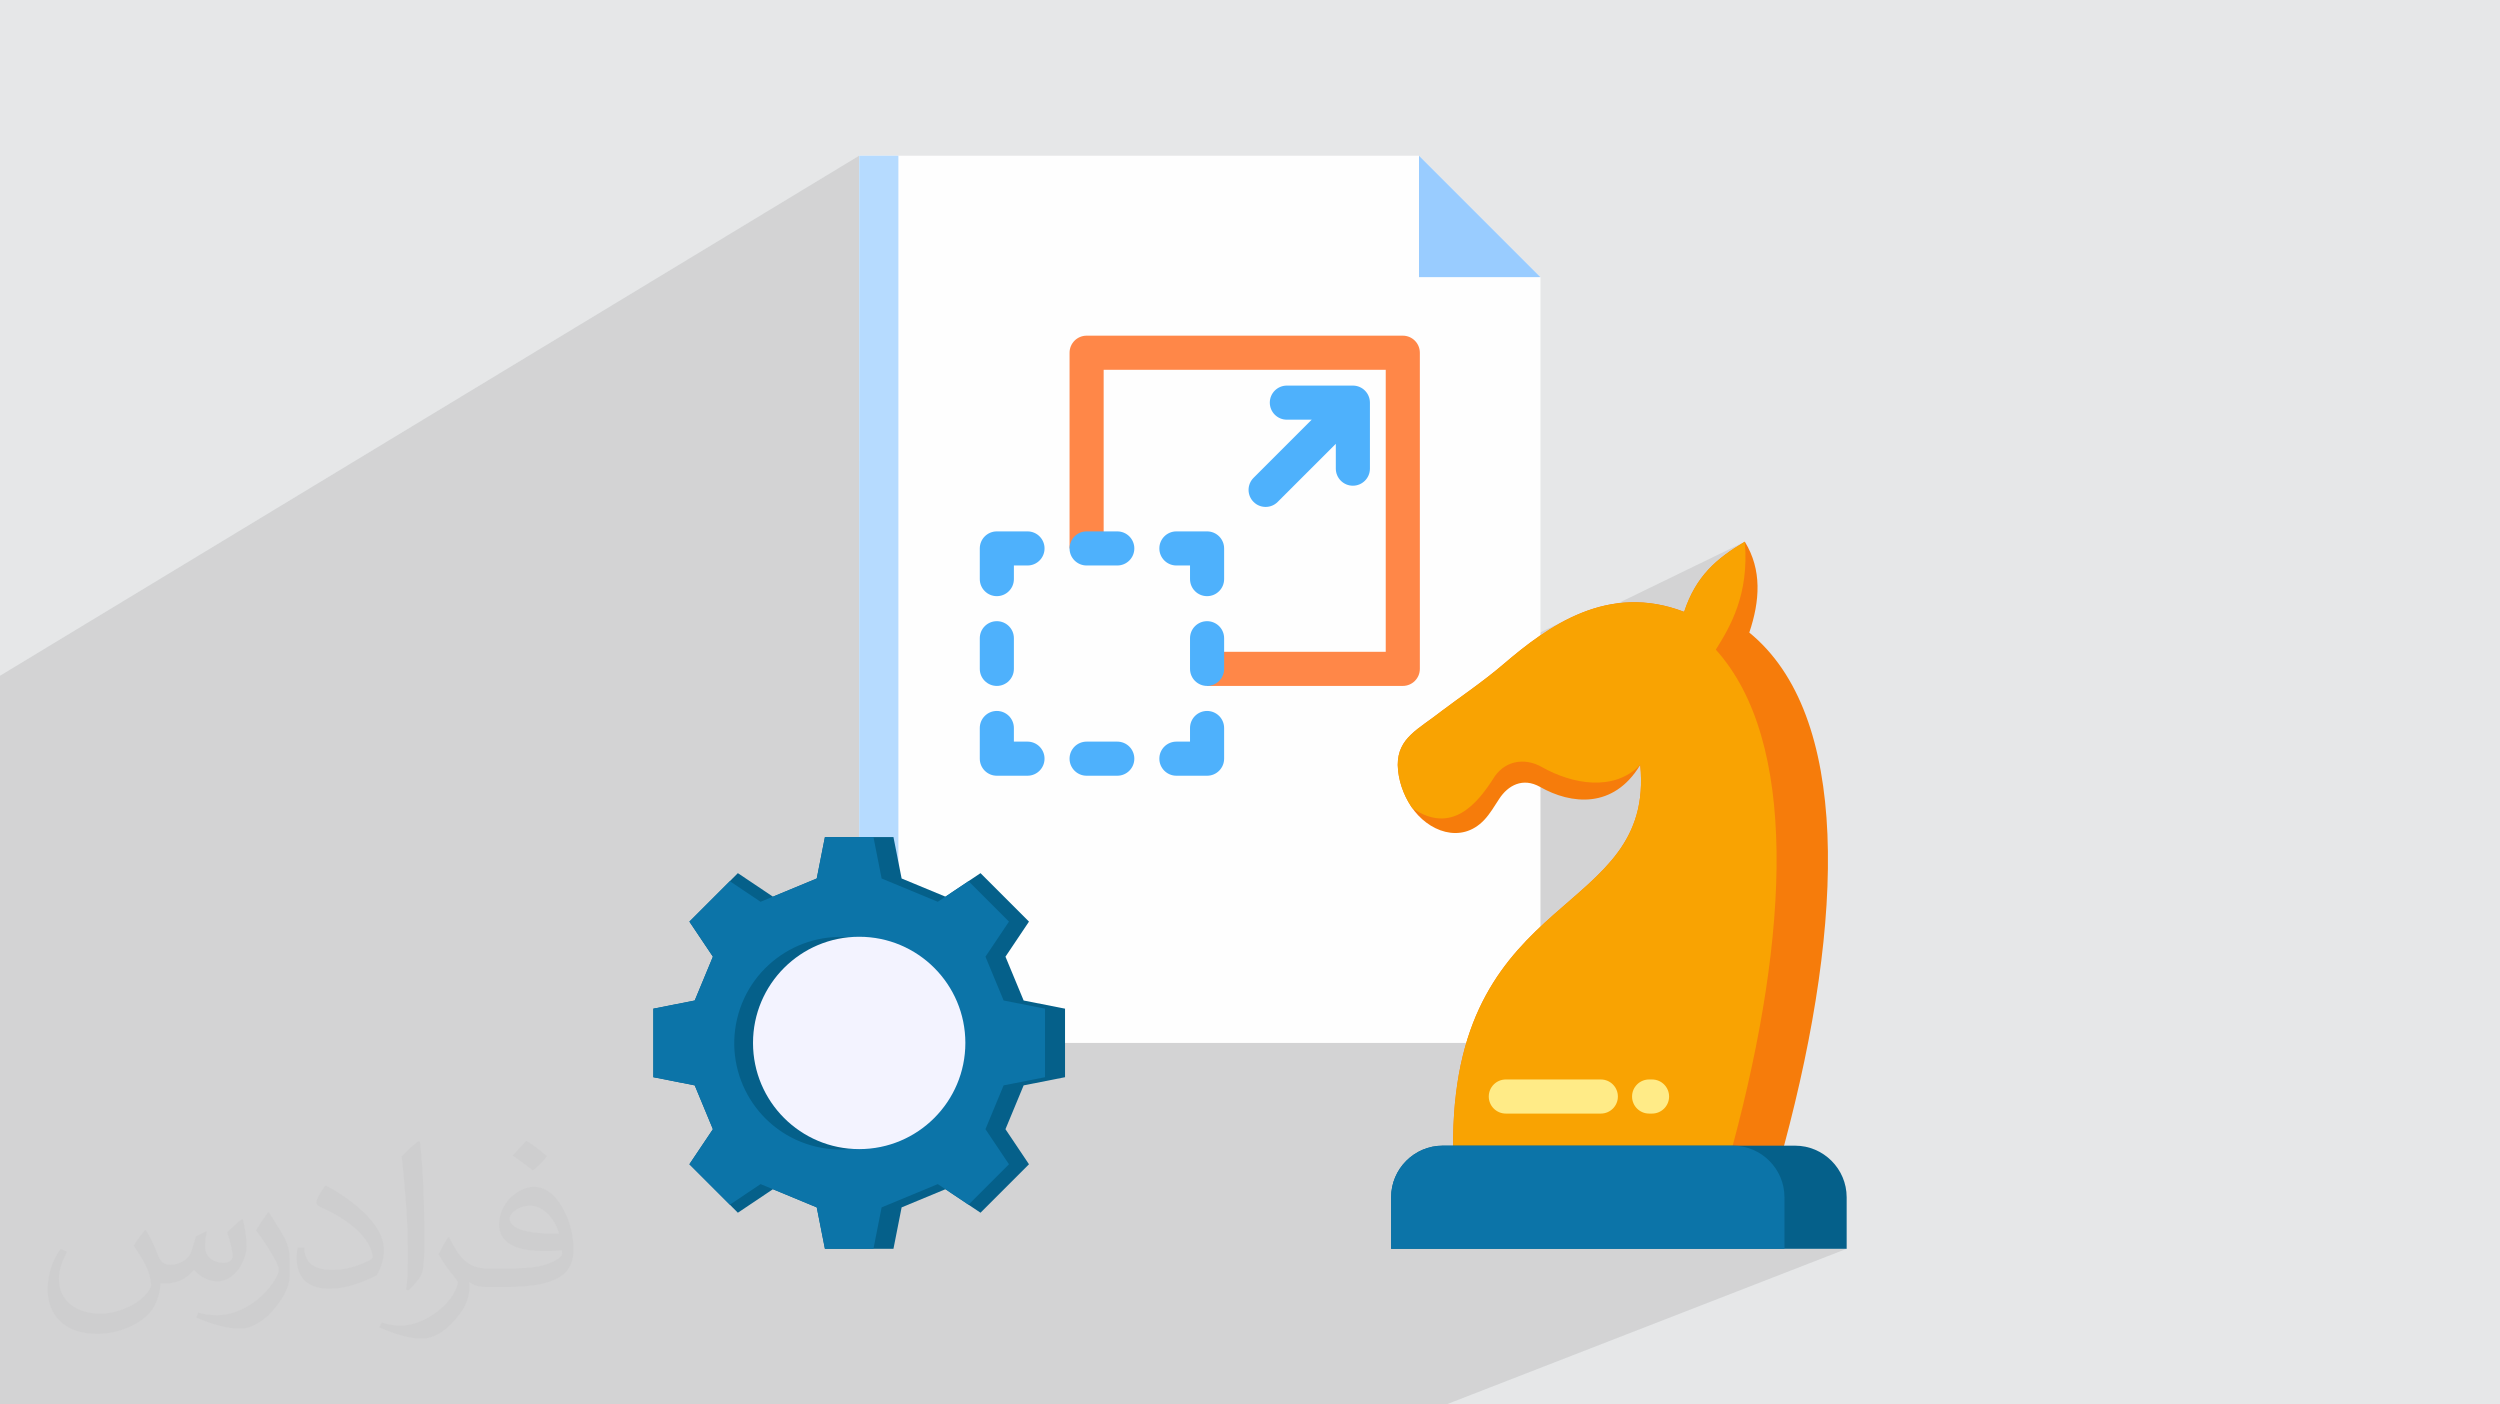
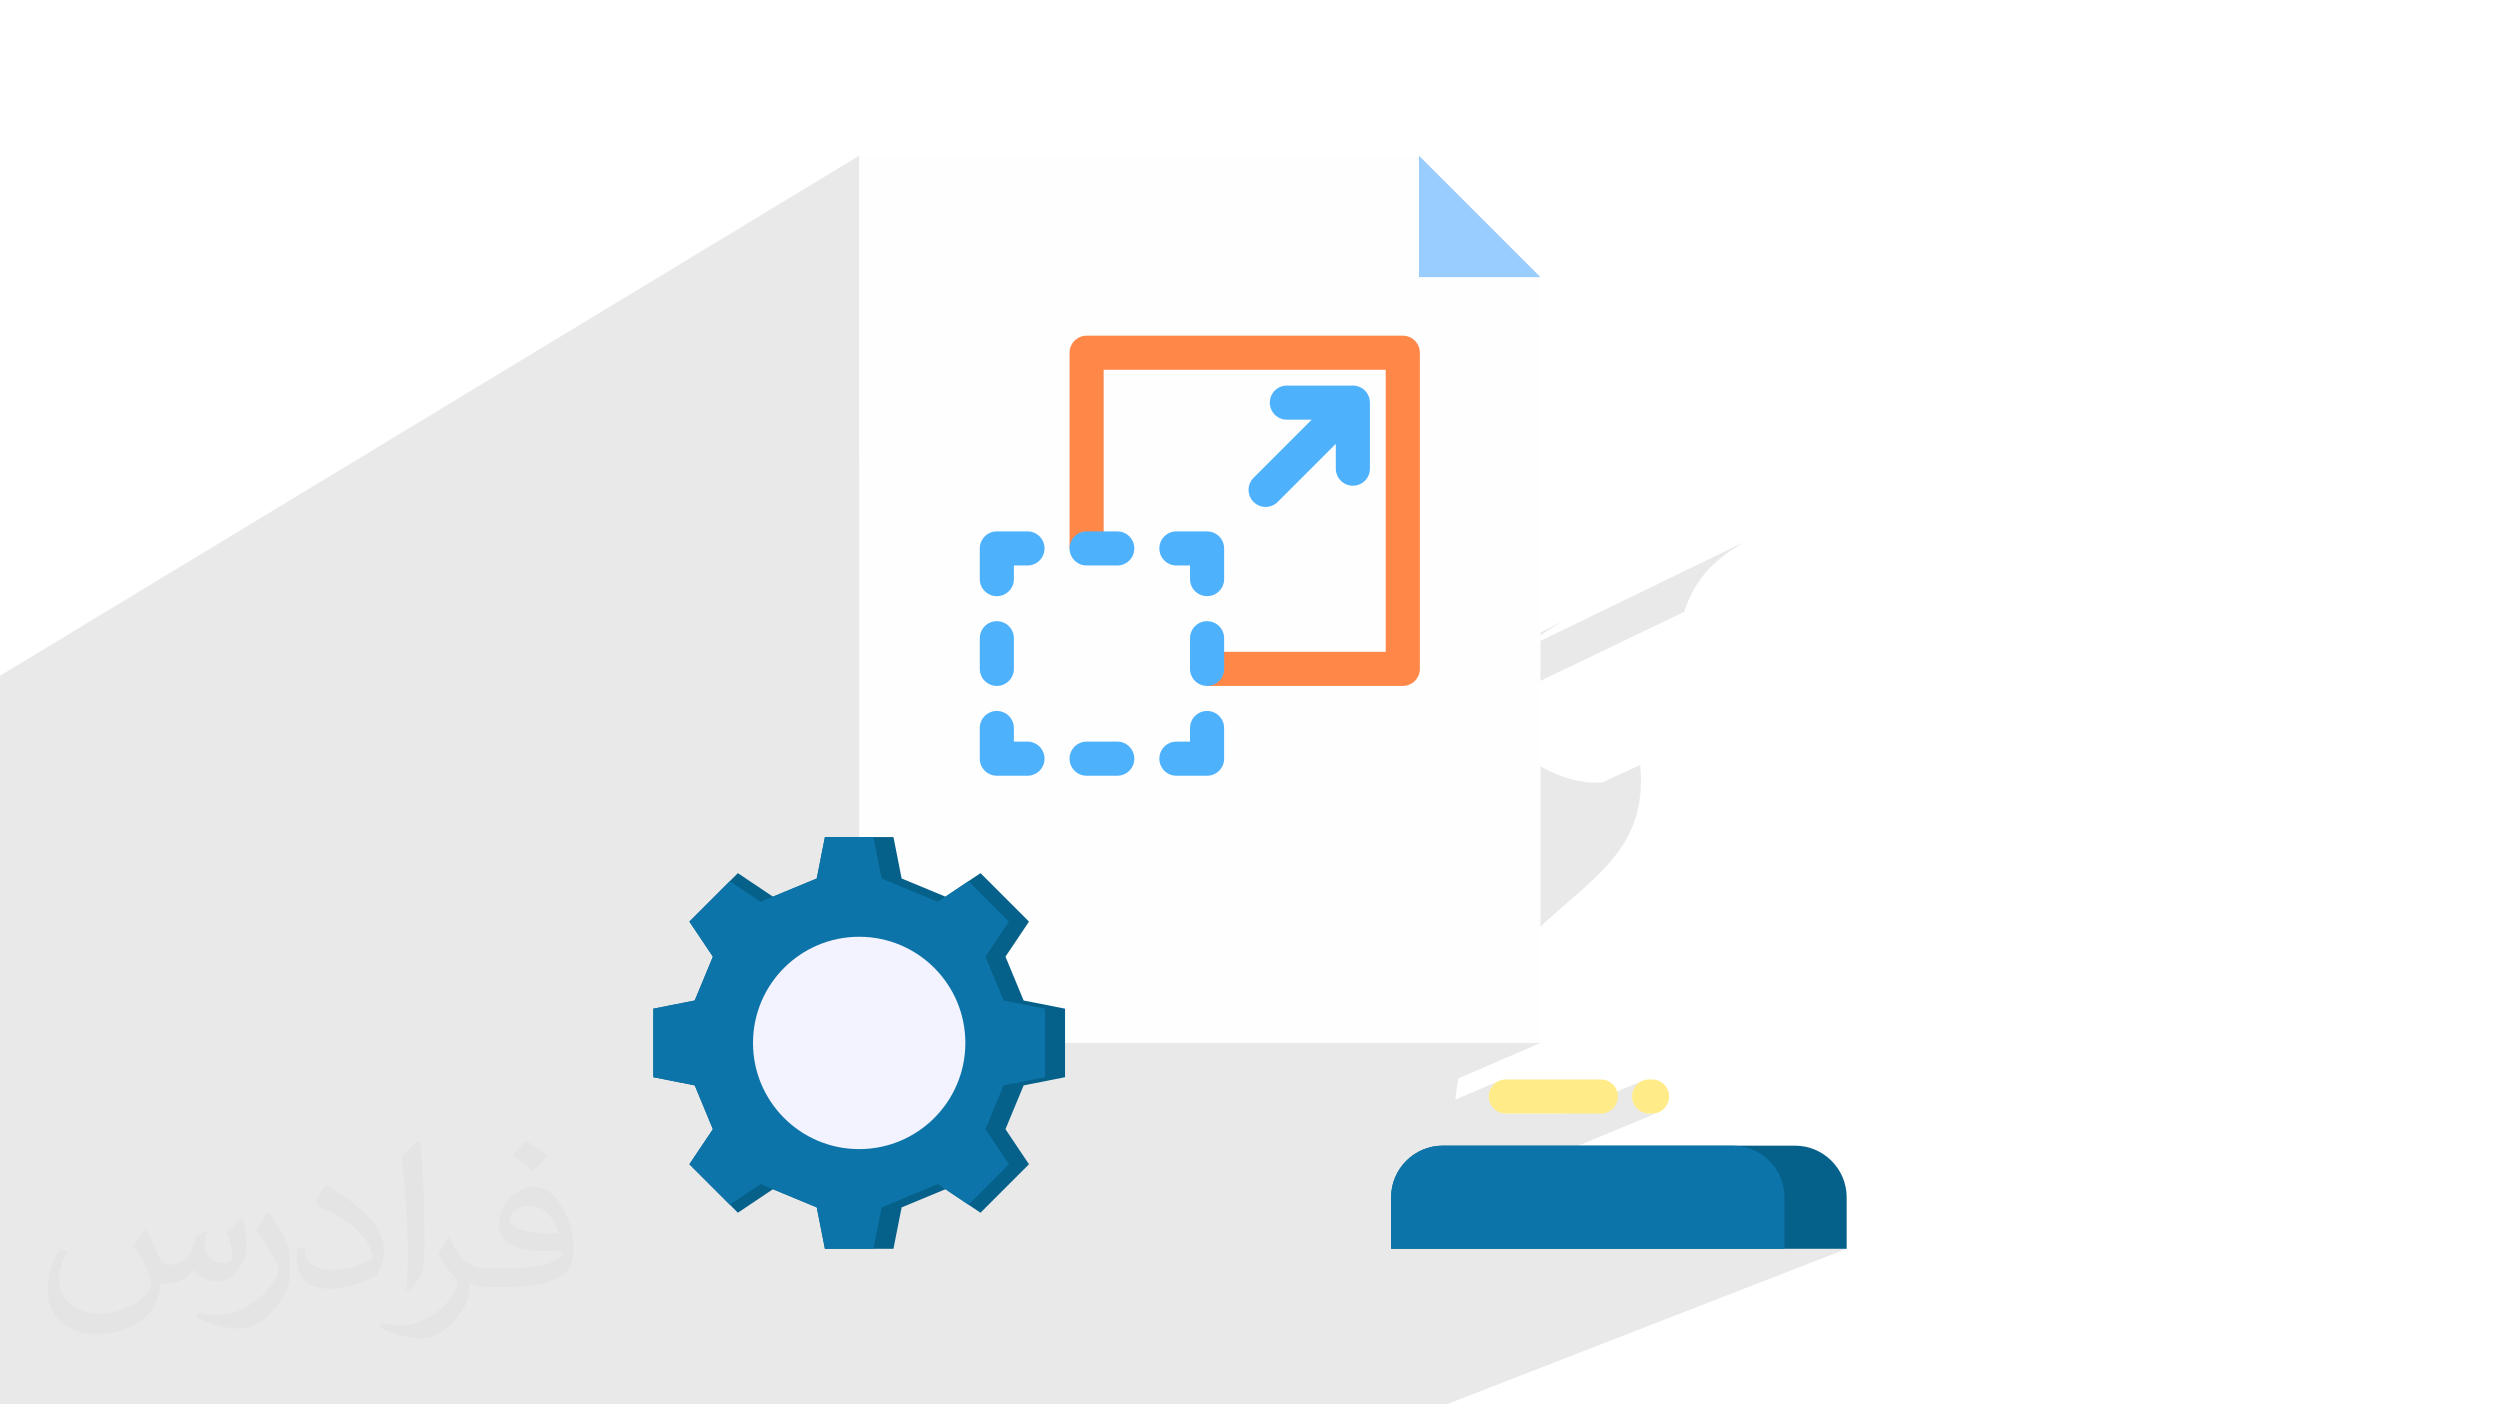
<svg xmlns="http://www.w3.org/2000/svg" xml:space="preserve" width="94.192mm" height="52.917mm" version="1.0" style="shape-rendering:geometricPrecision; text-rendering:geometricPrecision; image-rendering:optimizeQuality; fill-rule:evenodd; clip-rule:evenodd" viewBox="0 0 9404.92 5283.66">
  <defs>
    <style type="text/css">
   
    .fil3 {fill:#FEFEFE}
    .fil10 {fill:#05608A}
    .fil11 {fill:#0C74A8}
    .fil7 {fill:#4EB1FC}
    .fil5 {fill:#99CCFF}
    .fil8 {fill:#F67C0B}
    .fil9 {fill:#F9A302}
    .fil6 {fill:#FF8748}
    .fil12 {fill:#FFEB87}
    .fil13 {fill:#05608A;fill-rule:nonzero}
    .fil4 {fill:#B6DBFF;fill-rule:nonzero}
    .fil14 {fill:#F3F3FF;fill-rule:nonzero}
    .fil2 {fill:#373435;fill-opacity:0.031}
    .fil1 {fill:#2B2A29;fill-opacity:0.102}
    .fil0 {fill:#E6E7E8}
   
  </style>
  </defs>
  <g id="Layer_x0020_1">
-     <polygon class="fil0" points="-0,0 9404.92,0 9404.92,5283.66 -0,5283.66 " />
    <path class="fil1" d="M6221.6 5283.66l-103.34 0 -678.06 0m-2207.96 -3989.05l456.37 182.79m-2807.84 3806.26l-70.34 0 -64.38 0 -6.38 0 -21.63 0 -34.13 0 -17.03 0 -101.21 0 -11.86 0 -1.92 0 -12.48 0 -38.46 0 -9.99 0 -121 0 -142.95 0 -36.92 0 -74.67 0 -85.42 0 -11.95 0 -18.03 0 0 -28.88 0 -10.77 0 -79.3 0 -5.79 0 -12.25 0 -14.21 0 -10.37 0 -4.48 0 -4.09 0 -9.37 0 -6.96 0 -26.95 0 -17.05 0 -12.26 0 -11.5 0 -11.62 0 -6.17 0 -3.97 0 -0.08 0 -21.18 0 -6.18 0 -5.95 0 -18.83 0 -17.38 0 -1.98 0 -4.19 0 -38.46 0 -27.43 0 -0.93 0 -6.39 0 -0.01 0 -10.02 0 -4.05 0 -6.35 0 -4.95 0 -1.08 0 -0.75 0 -25.16 0 -27.99 0 -25.22 0 -3.86 0 -11.58 0 -10.58 0 -1.66 0 -14.09 0 -13.23 0 -14.81 0 -26.05 0 -6.44 0 -50.47 0 -6.68 0 -8.22 0 -6.47 0 -0.01 0 -25.81 0 -26.72 0 -33.19 0 -16.47 0 -19.35 0 -12.19 0 -42.87 0 -2.78 0 -3.99 0 -0.9 0 -18.36 0 -34.09 0 -16.34 0 -6.79 0 -4.8 0 -3.3 0 -1.15 0 -5.82 0 -45.43 0 -15.32 0 -5.93 0 -7 0 -2.96 0 -22.82 0 -13.48 0 -15.44 0 -3.74 0 -3.24 0 -5.37 0 -2.52 0 -2.28 0 -66.2 0 -17.66 0 -17.57 0 -2.63 0 -6.92 0 -25.93 0 -7.24 0 -73.41 0 -249.49 0 -119.55 0 -19.01 0 -7.73 0 -1002.89 2527.51 -1529.91 704.72 -426.57 0 708.83 0 438.63 456.37 -255.83 363.35 -203.68 10.89 -5.91 12.03 -3.73 12.9 -1.3 40.19 0 1210.25 -677 0 456.9 456.9 0 -464.77 248.24 0.09 0.11 5.93 10.89 3.74 12.05 1.31 12.94 0 1189.37 -1.31 12.94 -3.74 12.04 -5.93 10.89 -7.84 9.49 -9.51 7.83 -10.9 5.91 -23.03 11.24 11.76 37.81 618.63 -301.13 -20.35 10.12 -20 10.71 0 0.01 -19.65 11.24 -19.31 11.71 0 0.01 -18.97 12.14 -18.63 12.51 -18.28 12.83 -17.94 13.09 -17.61 13.3 -17.26 13.45 -7.74 6.2 850.04 -412.82 0 0.01 -19.64 11.89 0 0.01 -18.93 12.05 0 0.01 -18.24 12.29 0 0.01 -17.52 12.65 0 0.01 -16.82 13.1 0 0.01 -16.11 13.65 0 0.01 -15.4 14.29 0 0.01 -14.67 15.03 0 0.01 -13.95 15.88 0 0.01 -13.22 16.81 0 0.01 -12.49 17.85 0 0.01 -11.75 18.98 0 0.01 -11 20.22 0 0.01 -10.27 21.56 0 0.01 -9.53 22.98 0 0.01 -8.77 24.51 0 0.01 -996.15 478.47 69 221.75 266.42 -125.52 11.89 -4.76 12.23 -3.45 12.5 -2.17 12.69 -0.89 12.82 0.36 12.85 1.6 12.83 2.81 12.73 3.99 12.55 5.16 12.3 6.32 11 6.05 11.22 5.82 11.41 5.55 11.6 5.27 11.75 4.99 11.9 4.67 12.03 4.35 12.13 4 12.23 3.65 12.29 3.29 12.35 2.89 12.39 2.49 12.41 2.06 12.4 1.62 12.39 1.17 12.36 0.69 12.3 0.2 12.23 -0.3 12.14 -0.82 0.16 -0.02 141.56 -65.53 2.97 51.87 -1.46 48.17 -5.6 44.77 -9.47 41.71 -13.04 38.96 -16.35 36.52 -19.36 34.41 -22.1 32.61 -24.55 31.13 -26.72 29.97 -28.62 29.14 -30.22 28.61 -31.56 28.41 -32.6 28.51 -33.37 28.95 -33.85 29.71 -34.06 30.75 -33.97 32.15 -33.62 33.85 -32.98 35.88 -32.04 38.21 -30.85 40.88 -24.74 36.95 72.77 233.88 100.03 0 -88.18 38.09 70.81 227.65 108.58 0 292.62 -123.27 -10.89 5.91 -9.5 7.84 -7.84 9.5 -5.91 10.89 -3.73 12.04 -1.31 12.93 1.31 12.93 3.73 12.04 5.91 10.9 7.84 9.49 9.5 7.84 10.89 5.91 12.04 3.73 12.93 1.31 11.02 0.01 12.93 -1.31 12.04 -3.73 -410.56 170.89 5.28 16.97 19.59 62.96 7.76 -0.15 629.96 -12.1 -9.65 3.9 202.93 -3.9 -684.93 275.12 712.82 0 233.97 0 -830.06 322.67 -71.92 27.96 73.16 235.14 -73.16 -235.14 -604.9 235.14 -221.96 0 -676.26 0 -179.06 0 -548.55 0 -215.88 0 -11.67 0 -10.04 0 -111.68 0 -8.24 0 -33.26 0 -11.75 0 -32.13 0 -3.64 0 -87.72 0 -191.97 0 -2.27 0 -6.93 0 -194.44 0 -88.99 0 -156.87 0 -360.81 0 -227.99 0 -19.81 0 -71.41 0 -14.77 0 -158.45 0 -17.13 0 -27.19 0 -11.46 0 -70.45 0 -228.37 0 -12.26 0 -117.84 0 -67.59 0 -12.02 0 -7.25 0 -19.8 0 -40.73 0 -1.72 0 -14.36 0 -33.08 0 -38.94 0 -10.15 0 -62.3 0 -27.93 0 -92.29 0zm2837.73 -1893.79l1393.16 -678.15 179.27 -87.27 -11.76 -37.81 -183.04 89.39 -1405.23 686.24 27.61 27.6zm1620.89 -609.66l-67.76 32.55 -5.62 13.98 -4.25 15.59 -2.63 16.93 -0.9 18.45 0.45 10.37 0.87 10.36 1.27 10.34 1.65 10.3 2.04 10.24 2.41 10.18 2.76 10.09 3.11 9.98 3.43 9.88 3.76 9.74 4.08 9.6 4.38 9.43 4.67 9.24 4.95 9.05 5.23 8.84 5.49 8.61 4.68 6.45 5.8 3.53 89.12 -41.99 -69 -221.75zm282.93 909.4l-4.61 6.89 -27.6 47.15 -15.6 31 -9.94 19.75 -23.21 54.69 -20.6 58.93 -4.31 15.47 122.87 0 55.78 0 -72.77 -233.88zm84.62 271.97l-42.95 18.56 -178.06 76.92 -8.5 56.44 -2.15 23.12 164.6 -70.67 -10.89 5.91 -9.49 7.84 -7.84 9.5 -5.91 10.89 -3.73 12.04 -1.31 12.93 1.31 12.93 3.73 12.04 5.91 10.9 7.84 9.49 9.49 7.84 10.89 5.91 12.04 3.73 12.93 1.31 90.17 0.01 22.73 0 -70.81 -227.65zm122.41 393.49l-1.79 0.74 -200.77 83.57 227.43 -4.37 -19.59 -62.96 -5.28 -16.97z" />
    <path class="fil2" d="M548.54 4627.69c17.95,27.21 29.6,53.36 40.96,82.43 8.45,16.91 12.93,48.09 52.57,48.09 11.61,0 28.28,-3.42 43.06,-11.61 16.63,-8.73 29.32,-21.94 35.94,-42l15.85 -53.36 38.57 -19.02 2.64 2.64c-5.27,20.09 -6.59,39.36 -6.59,54.43 0,44.63 38.57,61.56 69.22,61.56 17.95,0 34.09,-8.73 34.09,-25.11 0,-21.13 -8.98,-57.06 -20.62,-89.29 17.95,-17.95 35.94,-35.94 56.53,-50.47l3.17 1.6c8.98,38.04 14,75.56 14,100.66 0,24.57 -10.83,51.79 -19.81,69.49 -18.49,34.87 -51.25,62.62 -90.87,62.62 -30.1,0 -63.65,-15.07 -86.66,-43.06l-1.32 0c-21.66,26.96 -55.22,51.25 -108.86,51.25l-16.63 0c-2.64,35.41 -10.29,60.49 -21.94,82.95 -31.95,62.34 -126.81,106.47 -216.1,106.47 -124.17,0 -186.51,-71.59 -186.51,-166.96 0,-58.91 19.27,-113.6 48.88,-152.42l24.29 10.04c-18.49,35.41 -30.91,68.68 -30.91,101.45 0,89.29 72.66,131.83 156.4,131.83 77.68,0 173.83,-49.41 191.28,-106.72 -6.59,-62.62 -30.1,-91.93 -66.04,-148.99 10.83,-19.02 24.83,-38.04 42.28,-58.38l3.17 0 0 0 0 0 -0.02 -0.09zm1432.13 -336.04c26.15,16.39 51.79,35.66 76.87,57.85 -14,19.81 -31.45,37.79 -53.11,53.64 -25.11,-20.34 -50.19,-37.79 -75.84,-56.27 17.42,-19.55 34.62,-38.29 52.04,-55.22l0 0 0 0 0 0 0 0 0 0 0.03 0zm13.47 244.11c-42.28,0 -76.87,27.75 -76.87,48.34 0,44.13 84.53,57.85 185.72,57.31 -12.68,-51.79 -57.06,-105.68 -108.86,-105.68l0.01 0.03zm-94.86 236.19c54.96,0 103.04,-1.6 139.74,-10.83 40.96,-10.29 75.56,-30.91 75.56,-45.17 0,-3.7 0,-8.19 -1.32,-11.89 -22.98,2.11 -49.41,2.11 -72.38,2.11 -74.49,0 -131.55,-16.91 -154.02,-58.66 -5.55,-11.61 -9.51,-24.57 -9.51,-39.36 0,-40.43 17.42,-79.79 48.09,-107 25.61,-22.45 53.89,-36.44 82.67,-36.44 52.04,0 93.51,41.75 122.57,107.54 15.85,35.94 26.68,77.4 26.68,129.72 0,34.87 -9.51,64.19 -31.17,85.85 -40.43,39.11 -114.92,53.89 -229.04,53.89l-51.79 0 0 0 -13.47 0c-28.28,0 -48.62,-5.02 -64.72,-17.42l-2.64 0c0.79,6.59 1.32,12.93 1.32,19.02 0,25.61 -8.45,58.38 -25.61,84.53 -50.72,75.3 -105.68,108.04 -153.24,108.04 -48.09,0 -107,-18.49 -160.11,-42.54l9.51 -18.49c17.17,7.13 40.96,11.89 73.7,11.89 85.85,0 198.66,-82.43 212.66,-163 -3.17,-6.59 -8.98,-15.32 -17.17,-24.57 -25.11,-29.85 -40.96,-54.68 -55.75,-80.83 12.68,-25.11 24.29,-45.17 35.13,-63.4l4.49 -0.53c36.72,74.77 69.99,117.55 144.23,117.55l11.61 0 0 0 53.89 0 0 0 0 0 0 0 0 0 0 0 0.09 0.01zm-371.98 79c6.34,-34.34 6.87,-72.91 6.87,-108.86l0 -53.36c0,-99.6 -12.68,-244.36 -22.98,-338.68 17.95,-19.27 43.06,-42 62.87,-57.31l5.81 1.6c13.47,118.62 16.63,256 16.63,383.06 0,33.3 -1.32,65.79 -4.49,89.55 -1.85,30.1 -19.27,52.83 -56.53,87.7l-8.19 -3.7zm-382.8 -157.19c1.85,46.77 24.83,83.49 105.15,83.49 49.93,0 92.19,-12.93 138.96,-35.13 8.45,-3.7 12.93,-8.73 12.93,-12.93 0,-29.32 -22.45,-68.15 -60.23,-103.55 -36.72,-33.3 -85.34,-62.62 -130.76,-82.18 -15.6,-6.59 -20.62,-13.47 -20.62,-20.09 0,-13.47 17.95,-41.75 32.77,-62.09l5.02 -0.53c52.04,27.21 110.17,67.64 153.24,112.53 39.11,41.47 63.4,83.49 63.4,129.19 0,33.81 -10.29,65.51 -26.96,95.11 -57.06,28.79 -117.83,50.72 -178.06,50.72 -73.17,0 -123.1,-34.34 -123.1,-114.92 0,-8.73 0,-22.19 3.17,-39.64l25.11 0 0 0 0 0 0 0 0 0 0 0 -0.02 0zm-132.37 -132.9l45.45 73.45c16.63,27.21 32.23,56.81 32.23,103.55l0 59.7c0,48.34 -30.91,100.13 -80.83,151.38 -39.11,34.62 -73.7,49.41 -105.68,49.41 -47.55,0 -101.98,-14.79 -164.85,-41.75l7.13 -18.49c19.81,5.27 42.79,9.77 71.06,9.77 90.36,-0.53 182.8,-66.57 225.08,-147.15 5.02,-9.26 6.87,-17.95 6.87,-24.04 0,-9.26 -5.02,-19.55 -8.98,-28.79 -22.98,-43.31 -48.62,-82.95 -76.87,-119.68 14.79,-23.25 29.6,-45.7 45.7,-67.9l3.7 0.53 0 0 0 0 0 0 0 0 0 0 -0.02 0.01z" />
    <g id="_3034800100416">
      <polygon class="fil3" points="3232.24,585.78 5338.23,585.78 5795.12,1042.68 5795.12,3923.49 3232.24,3923.49 " />
-       <polygon class="fil4" points="3232.24,585.78 3379.68,585.78 3379.68,3923.49 3232.24,3923.49 " />
      <polygon class="fil5" points="5338.22,585.78 5795.12,1042.68 5338.22,1042.68 " />
      <path class="fil6" d="M5277.23 2580.42l-736.28 0 0 -128.28 672.14 0 0 -1061.08 -1061.17 0 0 672.14 -128.28 0 0 -736.29c0,-35.47 28.8,-64.14 64.13,-64.14l1189.45 0c35.39,0 64.19,28.67 64.19,64.14l0 1189.37c0,35.47 -28.81,64.13 -64.19,64.13l0 0z" />
      <path class="fil7" d="M4203.16 2127.34l-115.38 0c-35.34,0 -64.14,-28.67 -64.14,-64.13 0,-35.47 28.81,-64.14 64.14,-64.14l115.38 0c35.47,0 64.14,28.77 64.14,64.14 0,35.39 -28.67,64.13 -64.14,64.13zm-453.08 115.39c-35.47,0 -64.13,-28.77 -64.13,-64.14l0 -115.39c0,-35.47 28.67,-64.13 64.13,-64.13l115.31 0c35.47,0 64.14,28.66 64.14,64.13 0,35.48 -28.67,64.14 -64.14,64.14l-51.16 -0.01 0 51.24c0,35.39 -28.76,64.14 -64.13,64.14l-0.01 0.01zm790.88 0c-35.44,0 -64.14,-28.77 -64.14,-64.14l0 -51.24 -51.2 0c-35.52,0 -64.19,-28.67 -64.19,-64.13 0,-35.47 28.67,-64.14 64.19,-64.14l115.34 0c35.39,0 64.17,28.67 64.17,64.14l0 115.39c0,35.39 -28.79,64.13 -64.17,64.13l0.01 0zm-790.88 337.7c-35.47,0 -64.13,-28.67 -64.13,-64.13l0 -115.3c0,-35.47 28.67,-64.14 64.13,-64.14 35.47,0 64.14,28.67 64.14,64.14l0 115.3c0,35.47 -28.76,64.13 -64.14,64.13zm790.88 0c-35.44,0 -64.14,-28.67 -64.14,-64.13l0 -115.3c0,-35.47 28.71,-64.14 64.14,-64.14 35.43,0 64.17,28.67 64.17,64.14l0 115.3c0,35.47 -28.8,64.13 -64.17,64.13zm-675.59 337.84l-115.31 0c-35.46,0 -64.13,-28.71 -64.13,-64.18l0 -115.39c0,-35.39 28.67,-64.14 64.13,-64.14 35.48,0 64.14,28.77 64.14,64.14l0 51.24 51.16 0c35.47,0 64.14,28.67 64.14,64.13 0,35.47 -28.67,64.18 -64.14,64.18l0 0.01zm337.79 0l-115.38 0c-35.34,0 -64.14,-28.71 -64.14,-64.18 0,-35.48 28.81,-64.13 64.14,-64.13l115.38 0c35.47,0 64.14,28.66 64.14,64.13 0,35.47 -28.67,64.18 -64.14,64.18zm337.8 0l-115.34 0c-35.52,0 -64.19,-28.71 -64.19,-64.18 0,-35.48 28.67,-64.13 64.19,-64.13l51.2 0 0 -51.24c0,-35.39 28.71,-64.14 64.14,-64.14 35.43,0 64.17,28.76 64.17,64.14l0 115.38c0,35.48 -28.8,64.19 -64.17,64.19l-0.01 -0.01z" />
      <path class="fil7" d="M4761.28 1907.05c-16.48,0 -32.9,-6.27 -45.36,-18.81 -25.14,-25 -25.14,-65.6 0,-90.73l218.66 -218.65 -93.47 0c-35.47,0 -64.14,-28.77 -64.14,-64.14 0,-35.39 28.67,-64.14 64.14,-64.14l248.33 0c35.39,0 64.18,28.67 64.18,64.14l0 248.33c0,35.39 -28.8,64.19 -64.18,64.19 -35.39,0 -64.14,-28.81 -64.14,-64.19l0 -93.47 -218.74 218.66c-12.46,12.54 -28.89,18.81 -45.28,18.81l0 0z" />
-       <path class="fil8" d="M5466.77 4277.58c12.97,-938.47 759.95,-825.9 703.7,-1400.08 -100.44,166.89 -260.46,148.76 -376.64,82.92 -64.81,-36.72 -120.55,-6.14 -153.66,44.52 -18.49,28.3 -35.07,56.8 -56.46,79.51 -86.57,91.86 -212.24,44.23 -274.93,-50.49 -29.95,-45.26 -49.25,-100.94 -50.55,-156.25 0,-102.71 78,-134.07 165.86,-203.32 60.71,-46.11 154.01,-109.03 231.77,-175.64 168,-143.91 393.26,-307.05 679.68,-197.01 44.77,-135.02 121.74,-200.66 228.31,-263.9 65.06,105.51 57.07,222.6 16.95,341.78 379.25,310.02 361.13,1070.81 130.82,1930.34l-26.4 112.81 -1218.45 23.41 -0.01 -168.59z" />
-       <path class="fil9" d="M5466.77 4277.58c12.97,-938.47 759.95,-825.9 703.7,-1400.08 -98.18,100.88 -254.11,73.74 -370.28,7.91 -64.81,-36.72 -143.43,-25.21 -185.45,48.33 -55.32,84.67 -152.14,209.4 -301.71,106.42 -1.44,-2.05 -2.87,-4.1 -4.25,-6.19 -29.95,-45.26 -49.25,-100.94 -50.55,-156.25 0,-102.71 78,-134.07 165.86,-203.32 60.71,-46.11 154.01,-109.03 231.77,-175.64 168,-143.91 393.26,-307.05 679.68,-197 44.77,-135.02 121.74,-200.66 228.31,-263.9 17.43,198.75 -55.69,321.14 -108.99,406.03 308.77,342.54 279.22,1061.01 63.49,1866.08l-26.41 112.81 -1025.17 19.7 0 -164.88z" />
      <path class="fil10" d="M6753.12 4309.96l-1325.82 0c-106.68,0 -193.97,87.3 -193.97,193.97l0 193.97 1713.76 0 0 -193.97c0,-106.68 -87.28,-193.97 -193.97,-193.97z" />
      <path class="fil11" d="M6519.15 4309.96l-1091.86 0c-106.68,0 -193.97,87.3 -193.97,193.97l0 193.97 1479.79 0 0 -193.97c0,-106.68 -87.28,-193.97 -193.97,-193.97z" />
      <path class="fil12" d="M5664.85 4189.22c-35.43,0 -64.14,-28.72 -64.14,-64.15 0,-35.43 28.72,-64.15 64.14,-64.15l357.44 0.01c35.43,0 64.14,28.72 64.14,64.15 0,35.43 -28.72,64.15 -64.14,64.15l-357.44 -0.01zm539.06 0c-35.43,0 -64.15,-28.72 -64.15,-64.15 0,-35.43 28.73,-64.15 64.15,-64.15l11.02 0.01c35.44,0 64.15,28.72 64.15,64.15 0,35.43 -28.72,64.15 -64.15,64.15l-11.02 -0.01z" />
      <polygon class="fil10" points="4006.62,3794.56 3850.9,3763.85 3782.52,3598.99 3870.98,3467.08 3688.64,3284.74 3556.74,3373.19 3391.87,3304.82 3361.16,3149.09 3103.3,3149.09 3072.59,3304.82 2907.73,3373.19 2775.82,3284.74 2593.48,3467.08 2681.94,3598.99 2613.55,3763.85 2457.83,3794.56 2457.83,4052.42 2613.55,4083.13 2681.94,4247.99 2593.48,4379.9 2775.82,4562.24 2907.73,4473.78 3072.59,4542.16 3103.3,4697.89 3361.16,4697.89 3391.87,4542.16 3556.74,4473.78 3688.64,4562.24 3870.98,4379.9 3782.52,4248 3850.9,4083.14 4006.62,4052.42 " />
      <polygon class="fil11" points="3931.36,4052.42 3775.63,4083.13 3707.25,4247.99 3795.71,4379.9 3643.58,4532.03 3527.97,4454.49 3316.6,4542.16 3285.9,4697.89 3103.3,4697.89 3072.59,4542.16 2861.22,4454.5 2745.6,4532.03 2593.48,4379.9 2681.94,4248 2613.55,4083.14 2457.83,4052.42 2457.83,3794.56 2613.55,3763.85 2681.94,3598.99 2593.48,3467.08 2745.6,3314.96 2861.22,3392.49 3072.59,3304.82 3103.3,3149.09 3285.9,3149.09 3316.6,3304.82 3527.97,3392.49 3643.58,3314.96 3795.71,3467.08 3707.25,3598.99 3775.63,3763.85 3931.36,3794.56 " />
-       <circle class="fil13" transform="matrix(0.08 -0.338 0.338 0.08 3162.24 3924.59)" r="1151.42" />
      <circle class="fil14" cx="3232.23" cy="3923.49" r="399.42" />
    </g>
  </g>
</svg>